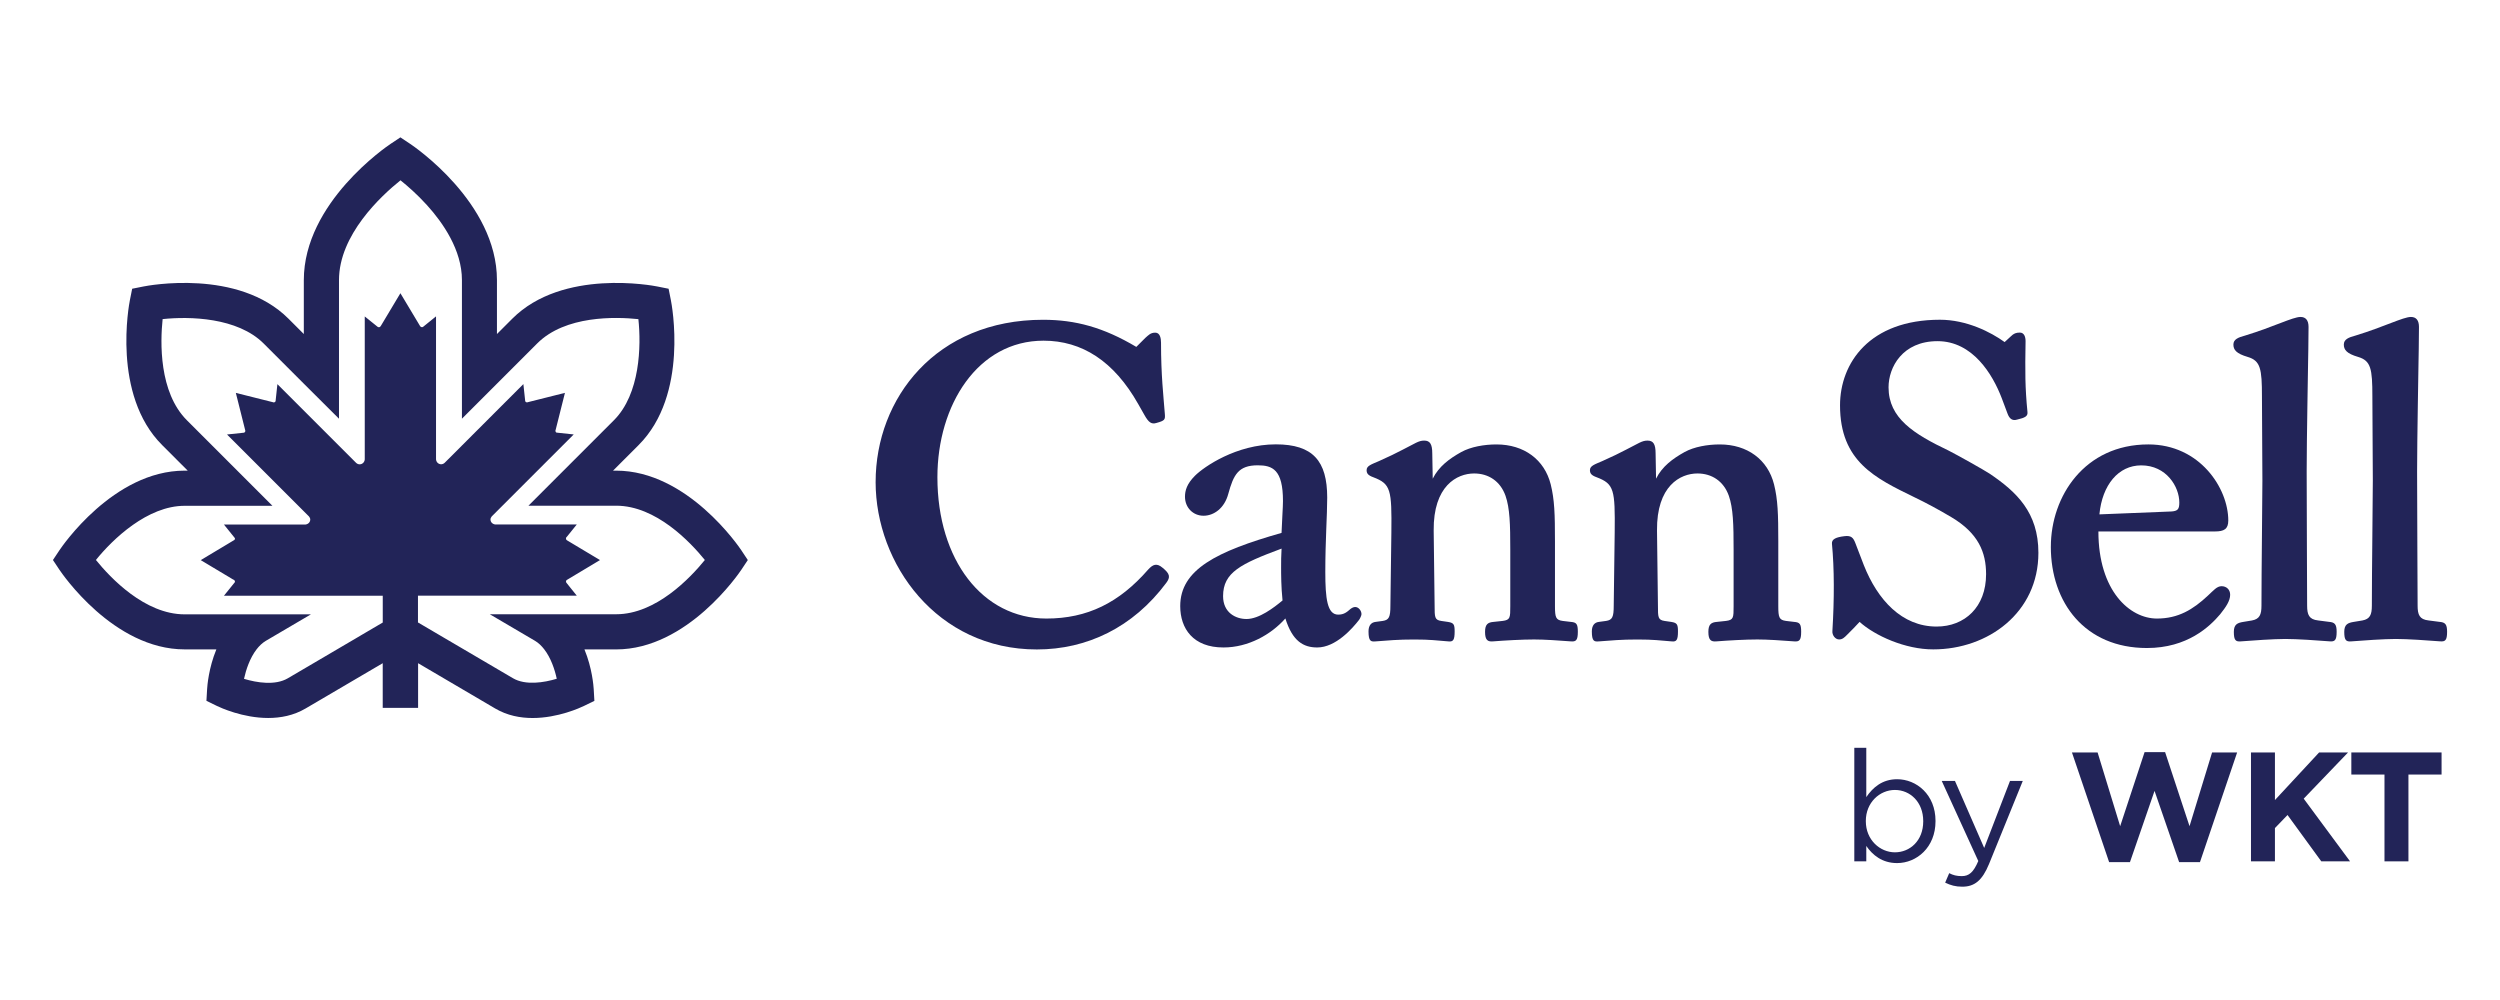
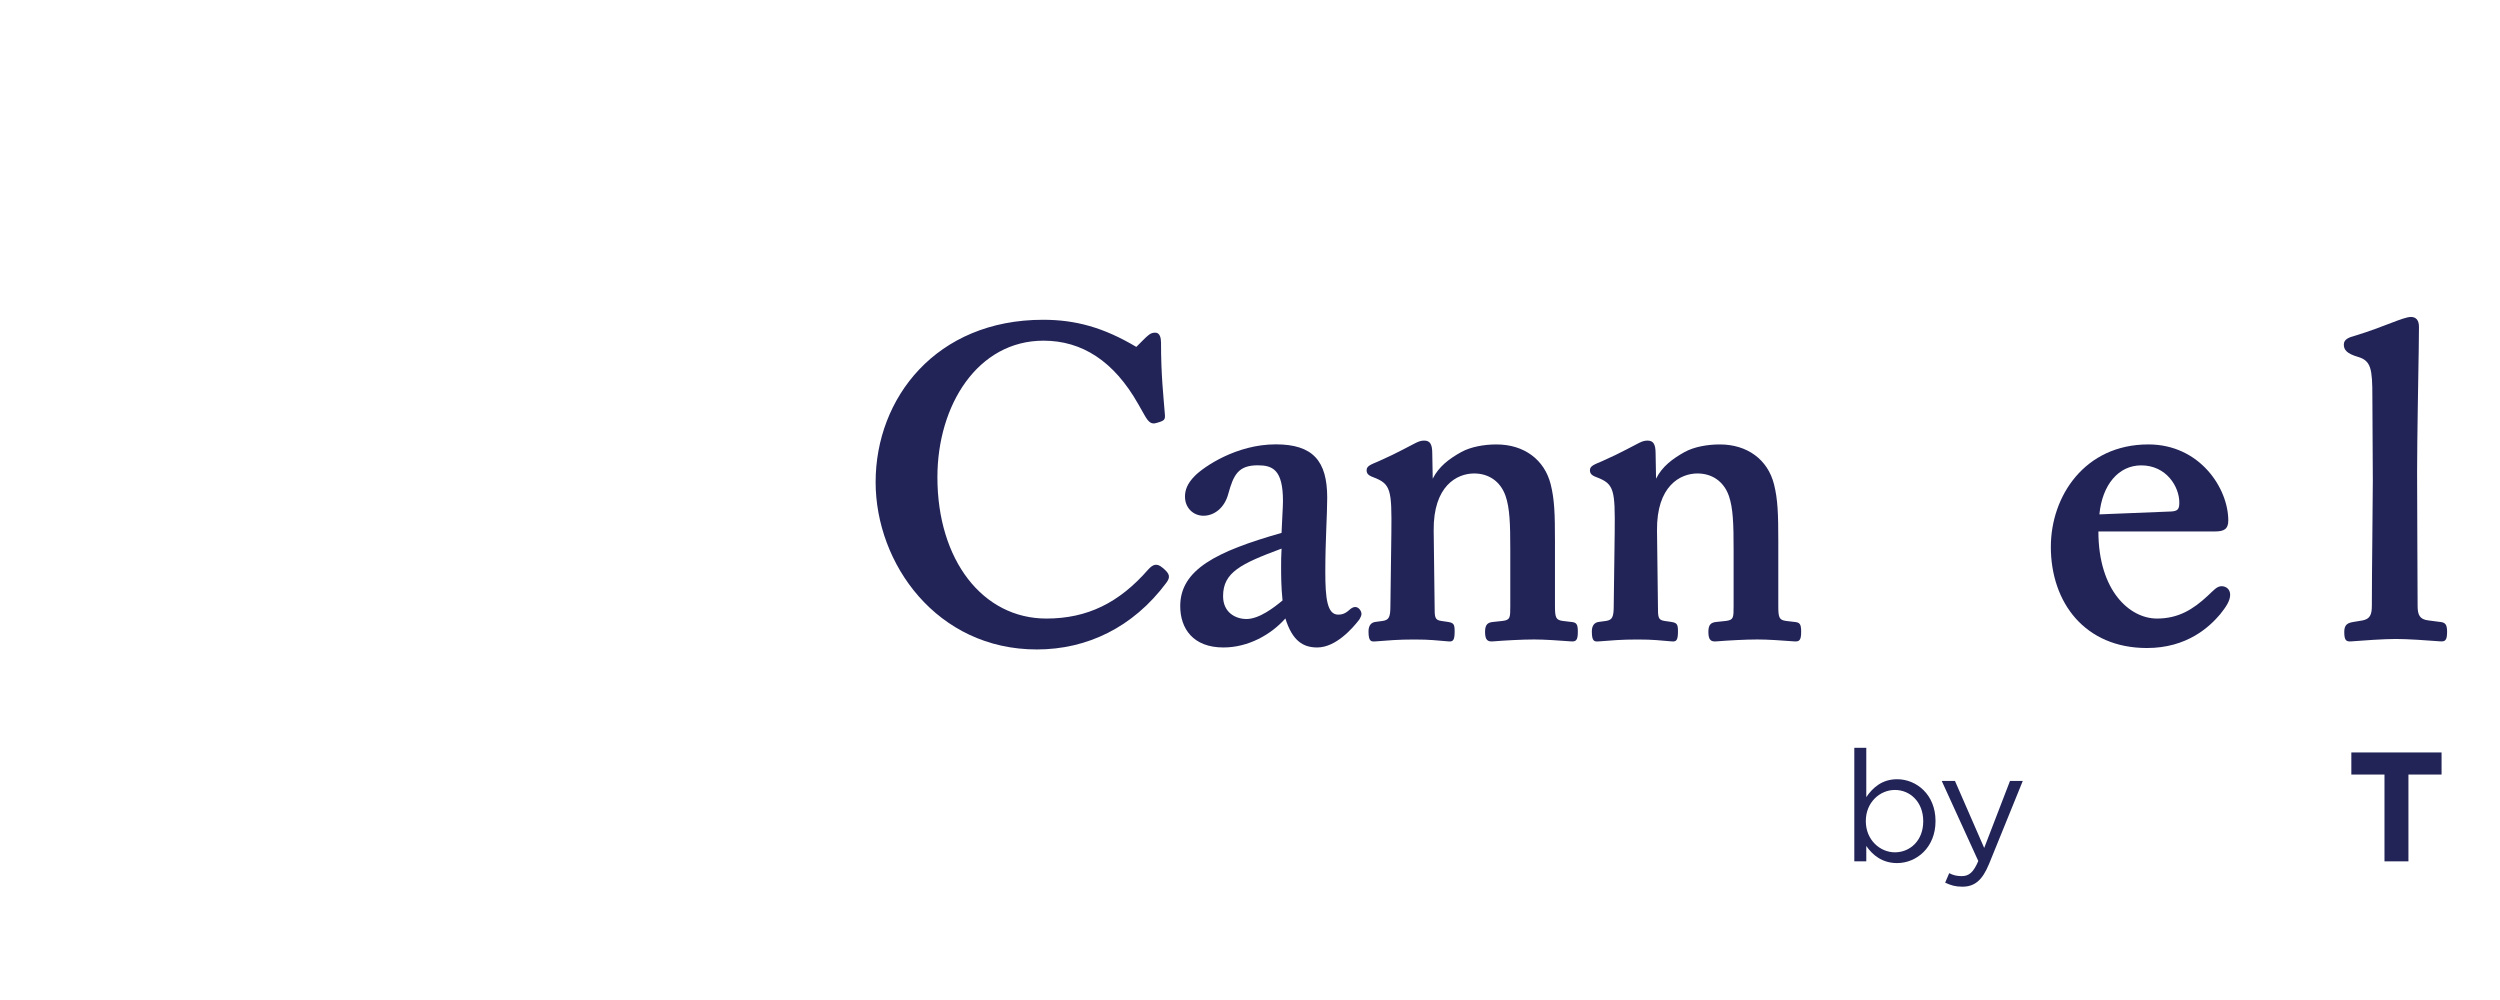
<svg xmlns="http://www.w3.org/2000/svg" id="Layer_1" data-name="Layer 1" viewBox="0 0 1550 500" width="200" height="80">
  <defs>
    <style>
      .cls-1 {
        fill: #222458;
      }
    </style>
  </defs>
  <g>
    <path class="cls-1" d="M1157.1,464.49v9.55h-7.43v-70.41h7.43v30.58c4.05-5.98,9.93-11.09,19.1-11.09,11.96,0,23.82,9.45,23.82,25.85v.19c0,16.3-11.77,25.95-23.82,25.95-9.26,0-15.24-5.01-19.1-10.61ZM1192.4,449.25v-.19c0-11.77-8.1-19.29-17.55-19.29s-18.04,7.81-18.04,19.19v.19c0,11.57,8.78,19.29,18.04,19.29s17.55-7.14,17.55-19.19Z" />
    <path class="cls-1" d="M1246.22,424.17h7.91l-20.93,51.5c-4.24,10.32-9.07,14.08-16.59,14.08-4.15,0-7.23-.87-10.61-2.51l2.51-5.88c2.41,1.25,4.63,1.83,7.81,1.83,4.44,0,7.23-2.32,10.22-9.36l-22.67-49.67h8.2l18.13,41.57,16.01-41.57Z" />
-     <path class="cls-1" d="M1284.6,406.52h15.91l13.99,45.72,15.14-45.91h12.73l15.14,45.91,13.99-45.72h15.53l-23.05,68h-12.92l-15.24-44.17-15.24,44.17h-12.92l-23.05-68Z" />
-     <path class="cls-1" d="M1395.61,406.52h14.85v29.51l27.39-29.51h17.94l-27.49,28.65,28.74,38.87h-17.84l-20.93-28.74-7.81,8.1v20.64h-14.85v-67.52Z" />
    <path class="cls-1" d="M1478.37,420.22h-20.54v-13.7h55.94v13.7h-20.54v53.82h-14.85v-53.82Z" />
  </g>
  <g>
-     <path class="cls-1" d="M459.63,281.17c-1.35-2.02-33.42-49.37-77.64-49.37h-1.9l15.87-15.87c31.27-31.27,20.47-87.43,19.99-89.8l-1.42-7.11-7.11-1.42c-2.37-.47-58.55-11.28-89.8,19.99l-9.51,9.51v-33.41c0-48.07-51.63-83.05-53.83-84.51l-6.04-4.02-6.04,4.02c-2.2,1.47-53.83,36.44-53.83,84.51v33.41l-9.51-9.51c-31.27-31.27-87.43-20.47-89.8-19.99l-7.11,1.42-1.42,7.11c-.47,2.37-11.28,58.55,19.99,89.8l15.87,15.87h-1.9c-44.22,0-76.3,47.35-77.64,49.37l-4.02,6.04,4.02,6.04c1.35,2.02,33.42,49.37,77.64,49.37h19.66c-4.79,11.61-5.62,22.63-5.74,24.66l-.42,7.24,6.52,3.17c2.17,1.05,16.02,7.46,31.77,7.46,7.64,0,15.72-1.5,23.14-5.86l47.87-28.1v27.68h21.93v-27.68l47.87,28.12c7.41,4.35,15.5,5.86,23.14,5.86,15.75,0,29.6-6.41,31.77-7.46l6.52-3.17-.42-7.24c-.12-2.02-.95-13.05-5.74-24.66h19.62c44.22,0,76.29-47.35,77.64-49.37l4.02-6.04-4.02-6.06ZM381.99,320.85h-78.29l27.98,16.44c2.24,1.32,4.12,3.19,5.77,5.32,4.09,5.29,6.49,12.43,7.74,18.22-7.89,2.39-19.36,4.24-27.15-.33l-30.49-17.9-2.55-1.5-8.99-5.27-3.52-2.07-2.84-1.67-10.51-6.17v-16.59h98.48l-3.9-4.84-2.65-3.32c-.08-.18-.17-.37-.17-.58,0-.37.15-.7.38-.93.15-.15.32-.25.52-.32l20.19-12.1-20.27-12.13s-.07-.05-.1-.07c-.43-.22-.73-.65-.73-1.17,0-.18.03-.35.1-.5.08-.22.25-.4.43-.53l6.19-7.68h-50.67c-1.59-.23-2.85-1.45-2.85-3.09,0-.73.37-1.33.78-1.89.18-.25.35-.42.6-.6l34.31-34.31,15.92-15.92-9.69-1.03-.18-.02-.7-.07h-.05c-.42-.18-.7-.58-.75-1.07l.22-.85,5.71-22.74-22.74,5.71-.83.22c-.47-.05-.87-.33-1.07-.73l-.08-.85-1.05-9.79-15.92,15.92-32.74,32.74-.13.13c-.58.55-1.35.92-2.2.92-1.72,0-3.05-1.37-3.17-3.05v-88.64l-7.74,6.26c-.08.08-.17.15-.27.22-.22.13-.45.23-.72.23-.47,0-.85-.25-1.1-.62-.05-.08-.1-.15-.15-.23l-12.11-20.22-12.11,20.24c-.03.07-.07.12-.12.18-.23.38-.63.67-1.13.67-.27,0-.5-.1-.7-.22-.12-.07-.22-.15-.3-.23l-7.74-6.24v88.64c-.12,1.69-1.45,3.05-3.17,3.05-.87,0-1.62-.37-2.2-.92l-.13-.13-32.74-32.74-15.92-15.92-1.05,9.79-.08.83c-.2.42-.6.68-1.07.73l-.83-.22-22.74-5.71,5.72,22.81.18.75c-.03.48-.32.88-.72,1.1l-.92.1-9.73,1.03,15.92,15.92,34.31,34.31c.25.18.42.35.6.6.42.55.78,1.15.78,1.89,0,1.64-1.27,2.87-2.85,3.09h-50.69l6.04,7.49.75.93c.02.1.07.18.07.3,0,.32-.13.62-.32.83l-4.57,2.75-16.34,9.78,20.14,12.06c.32.07.58.22.77.47.18.23.32.5.32.82,0,.13-.03.23-.07.35l-.67.82-6.11,7.58h98.48v16.59l-10.51,6.17-2.84,1.67-3.5,2.07-8.99,5.27-2.54,1.5-30.49,17.9c-7.79,4.57-19.19,2.75-27.15.33,1.25-5.74,3.67-12.91,7.74-18.22,1.65-2.14,3.54-4,5.76-5.32l27.98-16.44h-78.29c-24.68,0-46.02-22.61-55.01-33.71,10.5-13,32-33.59,55.01-33.59h54.43l-21.76-21.76-31.25-31.25c-17.44-17.45-16.55-48.54-15.07-62.74,16.62-1.77,46.39-1.12,62.66,15.15l24.9,24.9,21.79,21.71v-85.92c0-28.07,26.03-52.19,38.13-61.89,4.29,3.44,10.35,8.69,16.42,15.4,9.89,10.91,21.67,27.83,21.67,46.47v85.93l21.76-21.76,24.9-24.9c17.44-17.44,48.54-16.55,62.74-15.07,1.77,16.6,1.12,46.39-15.15,62.66l-31.25,31.25-21.76,21.76h54.41c24.63,0,45.95,22.54,54.96,33.66-9.01,11.1-30.33,33.64-54.96,33.64Z" />
    <g>
      <path class="cls-1" d="M542.89,238.84c0-51.93,37.44-100.58,103.82-100.58,20.06,0,37.44,4.71,57.8,16.82l5.59-5.59c2.07-1.79,3.24-3.24,6.19-3.24s3.54,3.54,3.54,6.19c0,20.34,1.49,32.74,2.37,44.23.28,3.54,0,4.14-5.31,5.59-2.95.88-4.74-.28-7.38-5.02l-3.84-6.77c-15.03-26.56-34.81-39.25-58.7-39.25-40.71,0-65.78,39.81-65.78,84.66,0,51.33,28.03,87.62,67.56,87.62,25.36,0,45.12-9.74,63.12-30.38,2.95-3.24,5.31-4.14,8.84-1.18,4.74,3.82,5.02,5.89,2.37,9.44-20.66,27.72-49.26,41.28-80.24,41.28-61.94.02-99.96-53.09-99.96-103.82Z" />
      <path class="cls-1" d="M731.74,315.81c0-22.69,22.43-33.91,62.82-45.42.32-9.14.88-15.63.88-19.77,0-19.46-6.49-22.13-15.63-22.13-12.08,0-15.03,5.91-18.27,17.7-2.35,8.84-8.86,13.57-15.35,13.57s-11.5-5.02-11.5-11.8c0-3.84,1.18-7.98,6.19-13,5.59-5.59,25.68-19.46,50.14-19.46,23.01,0,31.85,10.33,31.85,33.02,0,10.93-1.18,26.53-1.18,46.02,0,16.52,1.18,26.53,7.98,26.53,3.54,0,5.31-1.47,7.66-3.54,1.18-.88,2.07-1.18,2.95-1.18,2.07,0,3.84,2.35,3.84,4.42,0,.88-.88,2.67-1.49,3.54-4.14,5.34-14.45,17.12-25.96,17.12-8.54,0-15.32-3.84-19.74-17.99-8.86,10.01-23.01,17.99-38.36,17.99-18.86.05-26.83-11.75-26.83-25.63ZM772.76,323.79c7.94,0,17.1-7.09,22.41-11.5-.88-8.54-.88-16.24-.88-20.66,0-3.82,0-6.77.28-11.5-25.36,9.44-36.26,14.75-36.26,29.48,0,10.33,7.94,14.17,14.45,14.17Z" />
      <path class="cls-1" d="M852.9,337.65c-2.94.28-4.42,0-4.42-6.19,0-3.82,1.79-5.59,4.42-5.89l4.44-.6c3.82-.6,4.71-2.35,4.71-9.44l.6-45.42c.28-26.56-.32-30.08-11.21-34.22-3.24-1.18-4.14-2.35-4.14-4.42,0-2.67,2.95-3.54,7.66-5.59,4.74-2.07,12.1-5.62,14.75-7.09,7.69-3.84,9.74-5.62,13.28-5.62s5.02,2.07,5.02,7.98l.28,15.63c3.84-7.66,10.33-12.4,17.7-16.52,5.91-3.24,14.17-4.71,21.83-4.71,17.1,0,29.78,9.44,33.62,24.76,2.35,9.44,2.64,18.3,2.64,35.41v40.11c0,7.09.6,8.54,4.74,9.14l5.02.6c3.54.28,4.42,1.18,4.42,6.17,0,5.34-1.18,6.19-4.42,5.91-7.69-.58-16.24-1.18-22.73-1.18-7.38,0-17.99.6-25.36,1.18-3.24.28-5.02-.58-5.02-5.91,0-4.71,1.79-5.89,5.31-6.17l5.62-.6c4.71-.6,4.71-2.07,4.71-9.14v-35.09c0-15.63-.28-25.68-2.95-33.34-3.24-9.14-10.61-13.85-19.46-13.85-10.61,0-25.38,7.66-25.08,35.41l.58,46.59c0,7.09,0,8.84,4.14,9.44l4.14.6c3.55.58,4.14,1.47,4.14,5.89,0,5.31-.88,6.49-3.82,6.19-7.69-.58-10.93-1.18-21.26-1.18s-15.92.58-23.89,1.17Z" />
      <path class="cls-1" d="M991.36,337.65c-2.94.28-4.42,0-4.42-6.19,0-3.82,1.79-5.59,4.42-5.89l4.44-.6c3.82-.6,4.71-2.35,4.71-9.44l.6-45.42c.28-26.56-.32-30.08-11.21-34.22-3.24-1.18-4.14-2.35-4.14-4.42,0-2.67,2.95-3.54,7.66-5.59,4.74-2.07,12.1-5.62,14.75-7.09,7.69-3.84,9.74-5.62,13.28-5.62s5.02,2.07,5.02,7.98l.28,15.63c3.84-7.66,10.33-12.4,17.7-16.52,5.91-3.24,14.17-4.71,21.83-4.71,17.1,0,29.78,9.44,33.62,24.76,2.35,9.44,2.64,18.3,2.64,35.41v40.11c0,7.09.6,8.54,4.74,9.14l5.02.6c3.54.28,4.42,1.18,4.42,6.17,0,5.34-1.18,6.19-4.42,5.91-7.69-.58-16.24-1.18-22.73-1.18-7.38,0-17.99.6-25.36,1.18-3.24.28-5.02-.58-5.02-5.91,0-4.71,1.79-5.89,5.31-6.17l5.62-.6c4.71-.6,4.71-2.07,4.71-9.14v-35.09c0-15.63-.28-25.68-2.95-33.34-3.24-9.14-10.61-13.85-19.46-13.85-10.61,0-25.38,7.66-25.08,35.41l.58,46.59c0,7.09,0,8.84,4.14,9.44l4.14.6c3.55.58,4.14,1.47,4.14,5.89,0,5.31-.88,6.49-3.82,6.19-7.69-.58-10.93-1.18-21.26-1.18s-15.92.58-23.89,1.17Z" />
-       <path class="cls-1" d="M1152.94,325.57c-1.49,1.75-5.62,5.89-7.69,7.94-1.75,1.79-2.95,2.95-5.02,2.95-2.35,0-4.42-2.67-4.14-5.31,1.2-19.77,1.2-38.64-.28-54-.28-2.94,2.67-4.1,7.69-4.71,4.42-.6,5.59,1.18,6.77,4.14l5.31,13.85c8.54,21.54,23.61,38.04,45.12,38.04,17.42,0,30.67-12.08,30.67-32.45,0-13.55-4.71-25.36-21.52-35.37-7.98-4.74-15.63-8.86-23.01-12.4-24.18-11.8-46.02-22.13-46.02-56.92,0-26.25,18.27-53.09,61.94-53.09,16.52,0,31.55,7.66,40.11,13.85l3.84-3.54c1.79-1.79,3.24-2.35,5.59-2.35,2.67,0,3.55,2.64,3.55,5.31-.32,19.17-.32,28.6,1.18,43.95.28,2.64-1.49,3.54-6.49,4.71-2.95.88-4.74-.6-5.91-3.84l-3.54-9.44c-5.62-14.75-18-35.37-39.81-35.37s-30.38,16.22-30.38,28.6c0,19.17,15.63,28.92,37.16,39.21,5.31,2.67,22.13,12.1,25.68,14.45,16.5,11.21,30.07,23.89,30.07,48.97,0,37.16-31.27,59.87-65.17,59.87-17.37.05-36.24-8.51-45.69-17.05Z" />
      <path class="cls-1" d="M1271.53,278.95c0-31.27,20.94-63.41,60.47-63.41,31.85,0,49.54,27.13,49.54,47.19,0,5.31-2.67,6.77-8.26,6.77h-72.27c0,36.86,19.47,54,36.29,54,13.27,0,22.41-5.62,31.55-14.17,3.54-3.24,5.59-5.89,8.54-5.89s5.31,2.04,5.31,5.31c0,3.82-2.67,7.66-6.19,12.08-6.49,7.66-20.34,20.94-45.42,20.94-38.34,0-59.57-28.02-59.57-62.82ZM1346.15,257.13c4.14-.28,5.02-1.47,5.02-5.59,0-9.73-7.98-23.01-23.61-23.01-14.15,0-24.18,12.1-25.93,30.38l44.52-1.79Z" />
-       <path class="cls-1" d="M1389.4,337.65c-3.24.28-4.42-.58-4.42-5.91,0-4.71,2.35-5.59,5.91-6.17l5.31-.88c4.71-.88,5.91-3.55,5.91-9.14,0-21.83.58-65.78.58-77.57,0-14.15-.28-37.76-.28-52.21,0-17.1-.88-22.13-8.86-24.48-7.06-2.07-8.84-4.42-8.84-7.66s2.95-4.44,7.38-5.62c17.42-5.31,29.48-11.5,34.22-11.5,3.24,0,4.99,2.07,4.99,6.19,0,11.21-.28,18.59-.28,21.83,0,2.67-.88,47.79-.88,67.84,0,28.9.28,69.31.28,83.16,0,5.59,1.2,8.54,6.79,9.14l6.77.88c3.55.28,4.74,1.47,4.74,6.17,0,5.34-1.18,6.19-4.42,5.91-7.38-.58-20.06-1.47-27.43-1.47-7.37.02-20.07.9-27.45,1.49Z" />
      <path class="cls-1" d="M1457.86,337.65c-3.24.28-4.42-.58-4.42-5.91,0-4.71,2.35-5.59,5.91-6.17l5.31-.88c4.71-.88,5.89-3.55,5.89-9.14,0-21.83.6-65.78.6-77.57,0-14.15-.28-37.76-.28-52.21,0-17.1-.88-22.13-8.86-24.48-7.06-2.07-8.84-4.42-8.84-7.66s2.95-4.44,7.38-5.62c17.42-5.31,29.48-11.5,34.22-11.5,3.24,0,4.99,2.07,4.99,6.19,0,11.21-.28,18.59-.28,21.83,0,2.67-.88,47.79-.88,67.84,0,28.9.32,69.31.32,83.16,0,5.59,1.18,8.54,6.77,9.14l6.77.88c3.55.28,4.74,1.47,4.74,6.17,0,5.34-1.18,6.19-4.42,5.91-7.38-.58-20.06-1.47-27.43-1.47-7.39.02-20.09.9-27.46,1.49Z" />
    </g>
  </g>
</svg>